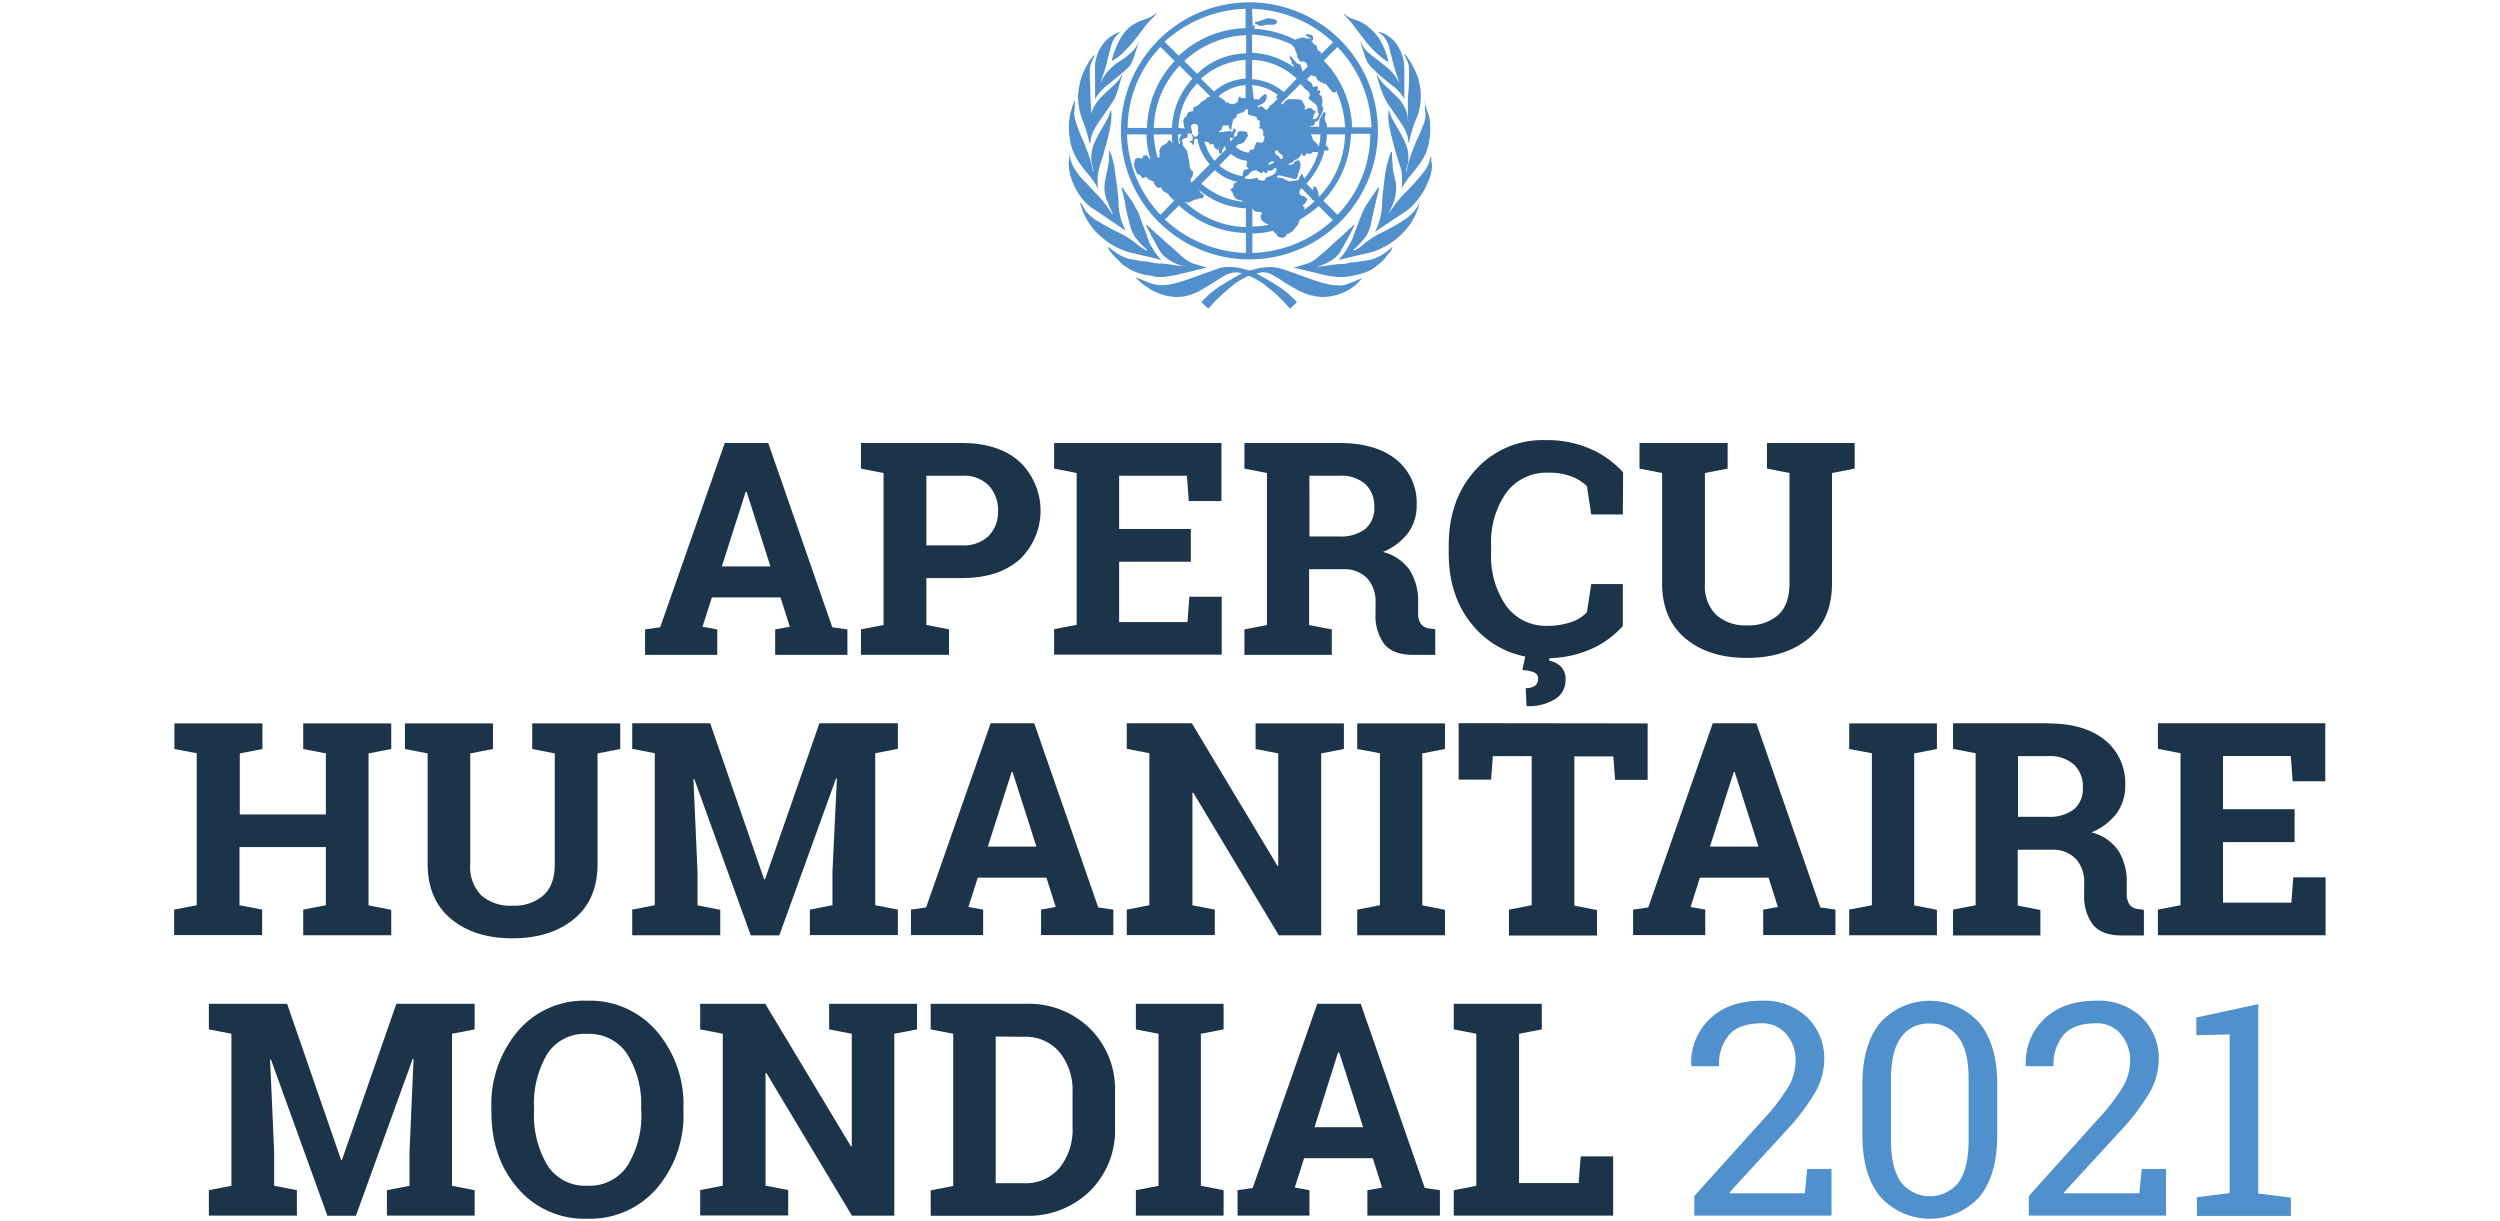
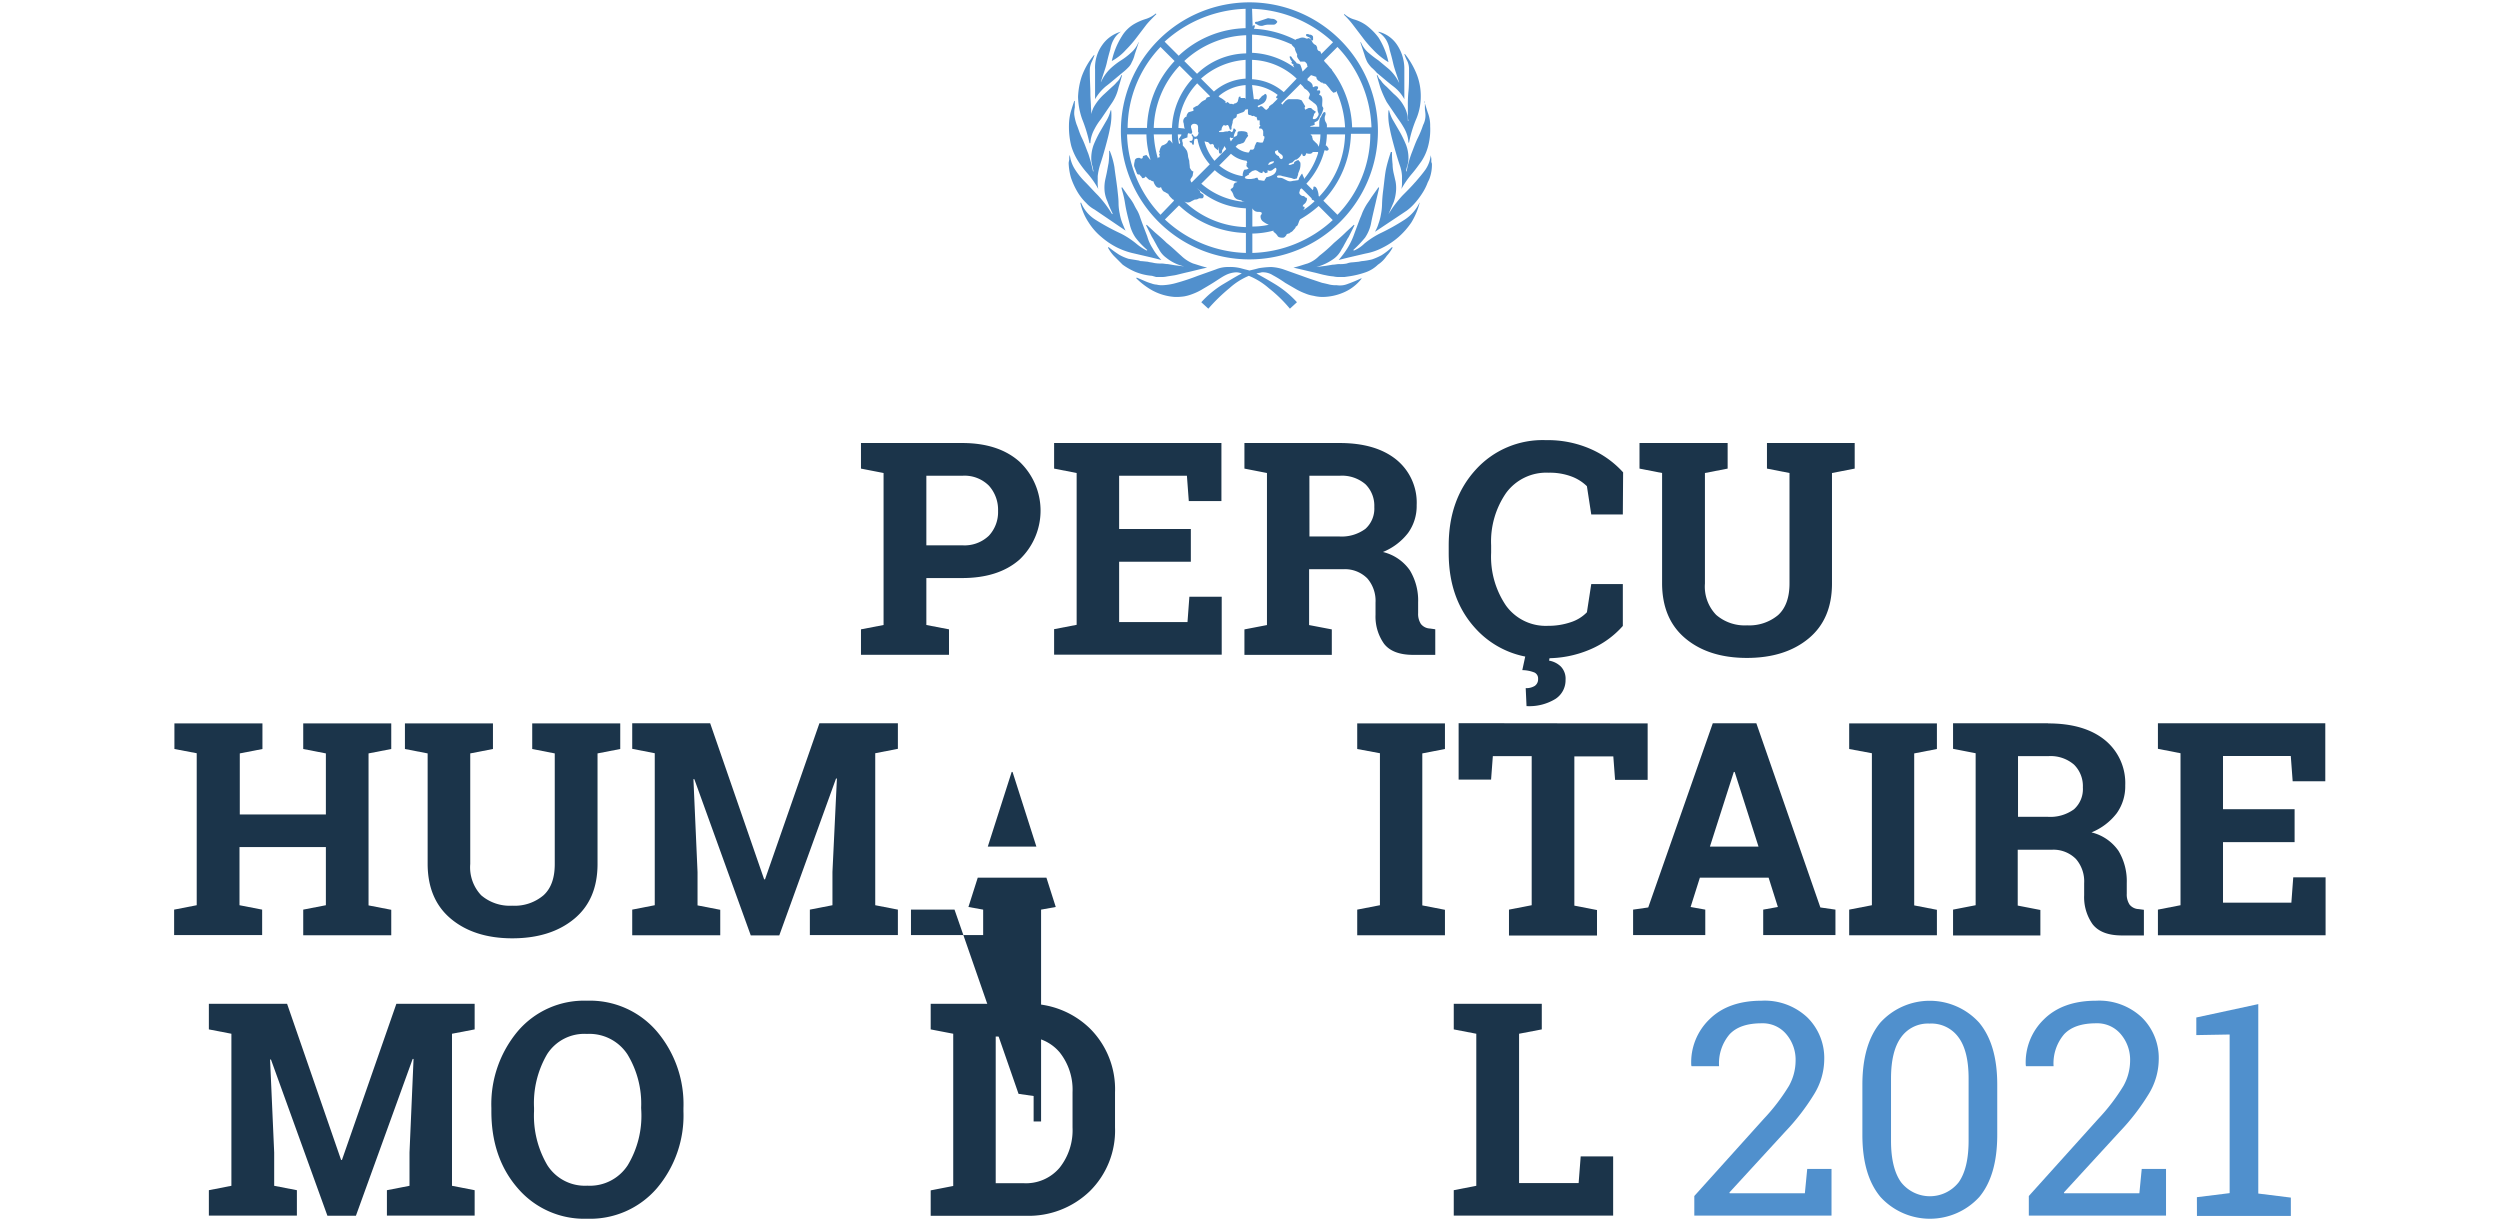
<svg xmlns="http://www.w3.org/2000/svg" id="Layer_1" data-name="Layer 1" viewBox="0 0 426 208">
  <defs>
    <style>.cls-1{isolation:isolate;}.cls-2{fill:#1b344a;}.cls-3{fill:#5090cd;}.cls-4{fill:#5190cd;}</style>
  </defs>
  <g class="cls-1">
-     <path class="cls-2" d="M109.92,107.25l2.58-.37,11-31.39h7.41l10.91,31.39,2.58.37v4.34H132.09v-4.34l2.5-.45-1.59-5H121.3l-1.59,5,2.51.45v4.34h-12.3ZM123,96.51h8.28l-4.06-12.72h-.15Z" />
    <path class="cls-2" d="M163.94,75.49q6.21,0,9.79,3.19a11.49,11.49,0,0,1,0,16.67q-3.58,3.15-9.79,3.15h-6.09v8l3.86.74v4.34h-15v-4.34l3.85-.74V80.6l-3.85-.75V75.49h17.18Zm-6.09,17.43h6.09a6,6,0,0,0,4.58-1.65,5.9,5.9,0,0,0,1.55-4.2,6.14,6.14,0,0,0-1.55-4.3,5.86,5.86,0,0,0-4.58-1.7h-6.09Z" />
    <path class="cls-2" d="M202.92,95.72H190.7V106h11.65l.32-4.32h5.51v9.87H179.62v-4.34l3.84-.74V80.6l-3.84-.75V75.49h28.51v9.89h-5.56l-.32-4.31H190.7v9.07h12.22Z" />
    <path class="cls-2" d="M228.26,75.49q6.15,0,9.65,2.81a9.44,9.44,0,0,1,3.49,7.78,7.84,7.84,0,0,1-1.46,4.73,10.31,10.31,0,0,1-4.29,3.25,7.8,7.8,0,0,1,4.6,3.14,9.93,9.93,0,0,1,1.4,5.44v1.83a3.16,3.16,0,0,0,.47,1.85,2.07,2.07,0,0,0,1.56.78l.89.13v4.36h-3.74q-3.54,0-5-1.91a8,8,0,0,1-1.44-4.93v-2.06a5.84,5.84,0,0,0-1.4-4.13,5.38,5.38,0,0,0-4-1.57h-5.92v9.52l3.87.74v4.34H212.05v-4.34l3.84-.74V80.6l-3.84-.75V75.49h16.21Zm-5.13,15.92h5a6.82,6.82,0,0,0,4.53-1.29,4.62,4.62,0,0,0,1.52-3.72,5.15,5.15,0,0,0-1.5-3.88,6.13,6.13,0,0,0-4.43-1.45h-5.13Z" />
    <path class="cls-2" d="M276.53,87.66h-5.38l-.74-4.81a7.52,7.52,0,0,0-2.69-1.68,10.57,10.57,0,0,0-3.83-.62A8.49,8.49,0,0,0,256.64,84a14.56,14.56,0,0,0-2.55,8.92v1.27a14.8,14.8,0,0,0,2.53,9,8.35,8.35,0,0,0,7.15,3.45,11.82,11.82,0,0,0,3.9-.62,6.65,6.65,0,0,0,2.74-1.69l.74-4.81h5.38v7.14a15.47,15.47,0,0,1-5.56,4,18.51,18.51,0,0,1-7.58,1.5,15.47,15.47,0,0,1-11.9-5q-4.63-5-4.63-12.92V92.94q0-7.86,4.61-12.91A15.36,15.36,0,0,1,263.39,75,18.2,18.2,0,0,1,271,76.49a16.23,16.23,0,0,1,5.58,4Zm-12.36,23.83-.21,1.08a3.82,3.82,0,0,1,2,1,3,3,0,0,1,.81,2.29,3.78,3.78,0,0,1-1.73,3.24,8.51,8.51,0,0,1-4.92,1.22l-.14-3.06a2.76,2.76,0,0,0,1.54-.38,1.35,1.35,0,0,0,.57-1.19,1.12,1.12,0,0,0-.61-1.09,5.83,5.83,0,0,0-2.08-.41l.58-2.69Z" />
    <path class="cls-2" d="M294.39,75.49v4.36l-3.87.75V99.44a6.92,6.92,0,0,0,1.92,5.34,7.44,7.44,0,0,0,5.27,1.78A7.65,7.65,0,0,0,303,104.8c1.29-1.18,1.93-3,1.93-5.36V80.6l-3.84-.75V75.49h14.95v4.36l-3.87.75V99.44q0,6.07-4,9.37t-10.5,3.3q-6.48,0-10.45-3.3t-4-9.37V80.6l-3.85-.75V75.49h15Z" />
  </g>
  <g class="cls-1">
    <path class="cls-2" d="M29.72,127.63v-4.36h15v4.36l-3.86.75v10.41H55.53V128.38l-3.86-.75v-4.36h15v4.36l-3.87.75v25.9l3.87.75v4.34h-15V155l3.86-.75v-9.91H40.81v9.91l3.86.75v4.34h-15V155l3.85-.75v-25.9Z" />
    <path class="cls-2" d="M84,123.27v4.36l-3.87.75v18.84A6.92,6.92,0,0,0,82,152.56a7.48,7.48,0,0,0,5.27,1.77,7.6,7.6,0,0,0,5.33-1.76q1.94-1.75,1.93-5.35V128.38l-3.84-.75v-4.36h15v4.36l-3.87.75v18.84q0,6.08-4,9.37t-10.5,3.3q-6.47,0-10.45-3.3t-4-9.37V128.38L69,127.63v-4.36H84Z" />
    <path class="cls-2" d="M142.61,132.66l-.15,0-9.67,26.73h-4.86l-9.62-26.63-.15,0,.7,15.85v5.67l3.87.75v4.34h-15V155l3.84-.75v-25.9l-3.84-.75v-4.36h13.28l9.2,26.6h.15l9.27-26.6H153v4.36l-3.86.75v25.9L153,155v4.34h-15V155l3.85-.75v-5.67Z" />
-     <path class="cls-2" d="M155.23,155l2.58-.37,11-31.39h7.42l10.91,31.39,2.57.37v4.34H177.4V155l2.5-.45-1.59-5h-11.7l-1.59,5,2.51.45v4.34h-12.3Zm13.09-10.74h8.28l-4.06-12.72h-.15Z" />
-     <path class="cls-2" d="M229,123.27v4.36l-3.87.75v31h-7.22l-14.57-24.3-.15,0v19.19L207,155v4.34h-15V155l3.85-.75v-25.9l-3.85-.75v-4.36h11.09l14.58,24.29.14,0V128.38l-3.86-.75v-4.36H229Z" />
+     <path class="cls-2" d="M155.23,155h7.42l10.91,31.39,2.57.37v4.34H177.4V155l2.5-.45-1.59-5h-11.7l-1.59,5,2.51.45v4.34h-12.3Zm13.09-10.74h8.28l-4.06-12.72h-.15Z" />
    <path class="cls-2" d="M231.27,127.63v-4.36h14.95v4.36l-3.86.75v25.9l3.86.75v4.34H231.27V155l3.87-.75v-25.9Z" />
    <path class="cls-2" d="M280.76,123.27v9.62h-5.55l-.3-4h-6.64v25.43l3.86.75v4.34h-15V155l3.87-.75V128.85h-6.62l-.3,4h-5.53v-9.62Z" />
    <path class="cls-2" d="M278.28,155l2.58-.37,11-31.39h7.42l10.91,31.39,2.57.37v4.34H300.45V155l2.5-.45-1.58-5H289.66l-1.58,5,2.5.45v4.34h-12.3Zm13.09-10.74h8.28l-4.06-12.72h-.15Z" />
    <path class="cls-2" d="M315.1,127.63v-4.36h14.95v4.36l-3.87.75v25.9l3.87.75v4.34H315.1V155l3.87-.75v-25.9Z" />
    <path class="cls-2" d="M349,123.27q6.15,0,9.64,2.81a9.44,9.44,0,0,1,3.5,7.77,7.87,7.87,0,0,1-1.46,4.74,10.31,10.31,0,0,1-4.29,3.25A7.83,7.83,0,0,1,361,145a10,10,0,0,1,1.4,5.45v1.83a3.16,3.16,0,0,0,.47,1.85,2.07,2.07,0,0,0,1.56.78l.89.12v4.37h-3.74c-2.36,0-4-.64-5-1.91a8,8,0,0,1-1.44-4.94v-2.05a5.82,5.82,0,0,0-1.4-4.13,5.39,5.39,0,0,0-4-1.58h-5.92v9.52l3.86.75v4.34H332.8V155l3.85-.75v-25.9l-3.85-.75v-4.36H349Zm-5.13,15.91h5a6.85,6.85,0,0,0,4.54-1.28,4.61,4.61,0,0,0,1.51-3.72,5.14,5.14,0,0,0-1.5-3.88,6.1,6.1,0,0,0-4.42-1.45h-5.13Z" />
    <path class="cls-2" d="M391,143.5H378.8v10.31h11.65l.32-4.31h5.51v9.87H367.71V155l3.85-.75v-25.9l-3.85-.75v-4.36h28.52v9.89h-5.56l-.32-4.31H378.8v9.07H391Z" />
  </g>
  <g class="cls-1">
    <path class="cls-2" d="M70.47,180.44l-.15,0-9.67,26.72H55.79l-9.62-26.62-.15,0,.7,15.84v5.68l3.87.75v4.33h-15v-4.33l3.84-.75V176.15l-3.84-.74v-4.36H48.92l9.2,26.6h.15l9.27-26.6H80.88v4.36l-3.86.74v25.91l3.86.75v4.33H65.93v-4.33l3.85-.75v-5.68Z" />
    <path class="cls-2" d="M116.46,189.37a19.18,19.18,0,0,1-4.53,13.11,15,15,0,0,1-11.88,5.19,14.9,14.9,0,0,1-11.82-5.19q-4.5-5.17-4.5-13.11v-.55a19.36,19.36,0,0,1,4.49-13.09,14.83,14.83,0,0,1,11.8-5.21,15,15,0,0,1,11.89,5.21,19.15,19.15,0,0,1,4.55,13.09Zm-7.21-.6a16.16,16.16,0,0,0-2.33-9.1,7.75,7.75,0,0,0-6.9-3.49,7.52,7.52,0,0,0-6.8,3.47A16.51,16.51,0,0,0,91,188.77v.6a16.6,16.6,0,0,0,2.27,9.18,7.58,7.58,0,0,0,6.81,3.49,7.7,7.7,0,0,0,6.89-3.49,16.34,16.34,0,0,0,2.31-9.18Z" />
-     <path class="cls-2" d="M156.26,171.05v4.36l-3.87.74v31h-7.22L130.6,182.85l-.15,0v19.19l3.86.75v4.33h-15v-4.33l3.85-.75V176.15l-3.85-.74v-4.36h11.09L145,195.34l.14,0V176.15l-3.86-.74v-4.36h14.95Z" />
    <path class="cls-2" d="M174.83,171.05a14.89,14.89,0,0,1,10.91,4.22A14.58,14.58,0,0,1,190,186.12v6a14.52,14.52,0,0,1-4.29,10.85,15,15,0,0,1-10.91,4.2H158.59v-4.33l3.84-.75V176.15l-3.84-.74v-4.36h16.24Zm-5.16,5.57v25h4.79a7.5,7.5,0,0,0,6.09-2.63,10.27,10.27,0,0,0,2.21-6.87v-6a10.21,10.21,0,0,0-2.21-6.82,7.53,7.53,0,0,0-6.09-2.63Z" />
-     <path class="cls-2" d="M193.55,175.41v-4.36H208.5v4.36l-3.87.74v25.91l3.87.75v4.33H193.55v-4.33l3.86-.75V176.15Z" />
-     <path class="cls-2" d="M210.88,202.81l2.58-.38,11-31.38h7.41l10.91,31.38,2.58.38v4.33H233v-4.33l2.51-.45-1.59-5h-11.7l-1.59,5,2.5.45v4.33H210.88ZM224,192.07h8.28l-4.07-12.72H228Z" />
    <path class="cls-2" d="M247.72,207.14v-4.33l3.84-.75V176.15l-3.84-.74v-4.36h15v4.36l-3.87.74v25.44H269l.35-4.54h5.53v10.09Z" />
    <path class="cls-3" d="M288.71,207.14V203.8l11.83-13.14a33.53,33.53,0,0,0,4.3-5.63,8.89,8.89,0,0,0,1.13-4.27,6.71,6.71,0,0,0-1.59-4.54,5.23,5.23,0,0,0-4.19-1.85c-2.5,0-4.33.63-5.5,1.91a7.64,7.64,0,0,0-1.76,5.4h-4.69l-.05-.15a10.18,10.18,0,0,1,3.09-7.83q3.21-3.18,8.91-3.18a10.6,10.6,0,0,1,7.77,2.84,9.7,9.7,0,0,1,2.89,7.23,11.45,11.45,0,0,1-1.75,5.9,37.75,37.75,0,0,1-4.92,6.37l-9.49,10.34.05.13h12.81l.4-4.14h4.14v7.95Z" />
    <path class="cls-3" d="M340.33,193.38q0,6.93-3.07,10.6a11.41,11.41,0,0,1-16.81,0q-3.1-3.69-3.1-10.59v-8.55q0-6.89,3.07-10.6a11.38,11.38,0,0,1,16.81,0q3.11,3.71,3.1,10.6Zm-4.88-9.59q0-4.69-1.7-7a5.7,5.7,0,0,0-4.95-2.37,5.61,5.61,0,0,0-4.88,2.37q-1.69,2.35-1.69,7v10.59q0,4.68,1.71,7.07a6.25,6.25,0,0,0,9.83,0q1.68-2.39,1.68-7.09Z" />
    <path class="cls-3" d="M345.71,207.14V203.8l11.83-13.14a33.53,33.53,0,0,0,4.3-5.63,8.89,8.89,0,0,0,1.13-4.27,6.71,6.71,0,0,0-1.59-4.54,5.23,5.23,0,0,0-4.19-1.85c-2.5,0-4.33.63-5.5,1.91a7.64,7.64,0,0,0-1.76,5.4h-4.69l-.05-.15a10.18,10.18,0,0,1,3.09-7.83q3.21-3.18,8.91-3.18a10.6,10.6,0,0,1,7.77,2.84,9.7,9.7,0,0,1,2.89,7.23,11.45,11.45,0,0,1-1.75,5.9,37.75,37.75,0,0,1-4.92,6.37l-9.49,10.34.05.13h12.81l.4-4.14h4.14v7.95Z" />
    <path class="cls-3" d="M374.35,204l5.58-.69V176.28l-5.68.1v-3l10.56-2.28v32.28l5.55.69v3.12h-16Z" />
  </g>
  <path id="Path_878" data-name="Path 878" class="cls-4" d="M188.45,14.7c.8-.6,1.7-1.4,2.8-2.3a9,9,0,0,0,1-.9,2.36,2.36,0,0,0,.6-.9,5,5,0,0,0,.5-1.3l.7-2.1H194a4.63,4.63,0,0,1-1.3,1.8,10.92,10.92,0,0,1-1.7,1.3,12.38,12.38,0,0,0-1.8,1.4,7.33,7.33,0,0,0-1.6,2.3v-.1c.4-1.3.8-2.3,1-3.2s.4-1.6.6-2.3a4.92,4.92,0,0,1,.6-1.7A3.74,3.74,0,0,1,191,5.4h0a5.81,5.81,0,0,0-3.2,2.3,6.59,6.59,0,0,0-1.2,4.1v5.1A8.17,8.17,0,0,1,188.45,14.7Zm3.4-6.2a20,20,0,0,0,1.9-2.2l1.6-2.1c.5-.6,1.1-1.2,1.7-1.8l-.1-.1a5.07,5.07,0,0,1-1.6.9,9.49,9.49,0,0,0-2.1.9,6,6,0,0,0-2.1,2.1,12.81,12.81,0,0,0-1.7,4.2A8.76,8.76,0,0,0,191.85,8.5Zm-8.1,19a16.6,16.6,0,0,0,1.6,2.1,15.1,15.1,0,0,1,1.8,2.6h0a4.87,4.87,0,0,1-.1-1.2V30a10.62,10.62,0,0,1,.4-1.9q.45-1.35.9-3c.3-1.1.6-2.2.8-3.3a10.12,10.12,0,0,0,.2-3h-.1a6.39,6.39,0,0,1-.8,1.9l-1.1,1.9a20,20,0,0,0-1,2.1,6.72,6.72,0,0,0-.4,2.4,5,5,0,0,0,.2,1.2c.1.3.1.6.2.9h-.1a26.27,26.27,0,0,0-.8-3c-.4-1-.7-1.9-1.1-2.7s-.6-1.6-.9-2.3a8.47,8.47,0,0,1-.4-1.7,4.87,4.87,0,0,1,.1-1.2V17.2h-.1c-.2.6-.4,1.2-.6,1.9a9.08,9.08,0,0,0-.3,2.3,13.42,13.42,0,0,0,.4,3.5A10.34,10.34,0,0,0,183.75,27.5ZM197,47.2h.8a4.1,4.1,0,0,0,1.1-.1l1.3-.2c.5-.1,1.2-.3,2.1-.5s2-.5,3.4-.8c-.9-.2-1.7-.5-2.4-.7a6.25,6.25,0,0,1-2-1.3c-.8-.7-1.6-1.5-2.5-2.2-.6-.6-1.3-1.2-2-1.8-.2-.2-1.1-1-1.4-1.3l-.1.1,1,2c.1.1.1.2.2.3.2.4.5.9.7,1.3l.3.5a4.07,4.07,0,0,0,1.2,1.4,7.46,7.46,0,0,0,3.1,1.5h0l-1.6-.2L199,45c-.4,0-.7-.1-1.1-.1a5.7,5.7,0,0,1-1.3-.1c-.4-.1-.7-.1-1-.2l-1-.1a.9.9,0,0,1-.5-.1l-1.8-.3a7.74,7.74,0,0,1-1.6-.7,20.28,20.28,0,0,1-1.8-1.3l-.1.1a7.1,7.1,0,0,0,1,1.4l1.5,1.5a11.25,11.25,0,0,0,2.1,1.2,9.47,9.47,0,0,0,2.9.7l.7.2Zm-11.3-22.8h.1a5,5,0,0,1,.2-1.2,6.12,6.12,0,0,1,.5-1.2,9.91,9.91,0,0,1,1.1-1.7l1.9-2.8a7.56,7.56,0,0,0,1.1-2.6q.45-1.5.6-2.1h-.1l-.3.6a2.65,2.65,0,0,1-.5.6,5.93,5.93,0,0,1-.8.8l-1.3,1.2a8.76,8.76,0,0,0-1.9,2.4,10.88,10.88,0,0,0-.7,2.4h.2a3.75,3.75,0,0,1,.1-1.1,6.38,6.38,0,0,0,0-1.4c0-.7-.1-1.6-.1-2.5s-.1-2.2-.1-3.8a3.53,3.53,0,0,1,.3-1.4,10.41,10.41,0,0,0,.5-1.2h-.1a12.26,12.26,0,0,0-2.1,3.7,12.76,12.76,0,0,0-.6,3.4,12.17,12.17,0,0,0,.7,3.8A24.59,24.59,0,0,1,185.65,24.4Zm7.6,18.8,3,.7,1.6.4a9.51,9.51,0,0,1-1.5-2,7.22,7.22,0,0,1-.9-2c-.3-.8-.7-1.8-1.2-3.2a6.12,6.12,0,0,0-.5-1.2,10.91,10.91,0,0,1-.6-1.1,8.34,8.34,0,0,0-.8-1.2c-.3-.4-.7-1-1.2-1.7l-.1.1c.1.5.4,1.3.6,2.6s.5,2.4.8,3.6a6.71,6.71,0,0,0,1,2.3,13.36,13.36,0,0,0,2,2.1l-.1.1a9.39,9.39,0,0,1-1.8-1.2,14.52,14.52,0,0,0-2.6-1.7,37.51,37.51,0,0,1-4.4-2.4,6.19,6.19,0,0,1-2.4-2.9l-.1.1a9.68,9.68,0,0,0,1.4,3.3,10.41,10.41,0,0,0,2.2,2.5,12.71,12.71,0,0,0,2.7,1.8,12.37,12.37,0,0,0,2.9,1Zm-6.8-7.5,5.3,3.6c-.2-.4-.4-.9-.6-1.4a8.33,8.33,0,0,1-.4-1.5,9,9,0,0,1-.2-1.8c0-.7-.1-1.4-.2-2.4-.2-1.6-.4-2.8-.5-3.7a12.9,12.9,0,0,0-.8-2.8H189a14.77,14.77,0,0,1-.1,2.1c-.1.5-.2,1.1-.3,1.6s-.2.9-.3,1.4a6.6,6.6,0,0,0-.1,1.4,5.37,5.37,0,0,0,.5,2.1,18.94,18.94,0,0,0,.9,2.1l-.1.1a19.1,19.1,0,0,0-2.4-3.2c-.8-.8-1.5-1.6-2.2-2.3a12,12,0,0,1-1.7-2.1,5.81,5.81,0,0,1-.9-2.5,1.7,1.7,0,0,0-.1.7c0,.2-.1.5-.1.7a10.05,10.05,0,0,0,.4,2.5,12.81,12.81,0,0,0,1.1,2.4,9,9,0,0,0,1.5,1.9,5.26,5.26,0,0,0,1.4,1.1Zm44.1-31.4,1.6,2.1a20,20,0,0,0,1.9,2.2,12.21,12.21,0,0,0,2.5,2,12.81,12.81,0,0,0-1.7-4.2,10.45,10.45,0,0,0-2.1-2.1,6.81,6.81,0,0,0-2.1-1,4.17,4.17,0,0,1-1.6-.9l-.1.1a14.54,14.54,0,0,1,1.6,1.8Zm4.8,39.2a11.11,11.11,0,0,1-1.6.7,11.27,11.27,0,0,1-1.8.3l-.5.1-1,.1a3,3,0,0,0-1,.2,5.28,5.28,0,0,1-1.3.1c-.4,0-.7.1-1.1.1l-1.2.2-1.6.2h0a8.92,8.92,0,0,0,3.1-1.5,4.43,4.43,0,0,0,1.2-1.5c.1-.2.2-.3.3-.5.2-.4.5-.9.7-1.3l.2-.3,1-2-.1-.1c-.3.3-1.2,1.1-1.4,1.3-.6.6-1.3,1.2-2,1.8a26.22,26.22,0,0,1-2.5,2.2,5.33,5.33,0,0,1-2,1.3c-.7.2-1.5.5-2.4.7l3.4.8c.9.2,1.5.4,2.1.5a8.32,8.32,0,0,0,1.3.2,4.1,4.1,0,0,0,1.1.1h.8l.7-.1a15.29,15.29,0,0,0,2.9-.7,5.71,5.71,0,0,0,2.1-1.3,5.36,5.36,0,0,0,1.5-1.5,7.1,7.1,0,0,0,1-1.4l-.1-.1a11,11,0,0,1-1.8,1.4Zm4-6.1a36.23,36.23,0,0,1-4.3,2.4,14.52,14.52,0,0,0-2.6,1.7,5.67,5.67,0,0,1-1.8,1.2l-.1-.1a19.85,19.85,0,0,0,2-2.1,6.71,6.71,0,0,0,1-2.3c.2-1.1.5-2.3.8-3.6s.5-2.1.6-2.6l-.1-.1-1.2,1.7c-.3.5-.6.9-.8,1.2a10.91,10.91,0,0,0-.6,1.1c-.2.4-.3.8-.5,1.2-.5,1.3-.9,2.4-1.2,3.2a12.44,12.44,0,0,1-1,2,14.91,14.91,0,0,1-1.5,2l1.6-.4,3-.7a10,10,0,0,0,2.9-1,12.71,12.71,0,0,0,2.7-1.8,13.15,13.15,0,0,0,2.2-2.5,12.15,12.15,0,0,0,1.4-3.3v-.1a7.06,7.06,0,0,1-2.5,2.9Zm2.2-13.9c-.4.8-.7,1.7-1.1,2.7a16.66,16.66,0,0,0-.8,3h-.1a2.92,2.92,0,0,1,.2-.9,5,5,0,0,0,.2-1.2,6.37,6.37,0,0,0-.4-2.4,20,20,0,0,0-1-2.1l-1.1-1.9a6.39,6.39,0,0,1-.8-1.9h-.1a10.12,10.12,0,0,0,.2,3c.2,1.1.5,2.2.8,3.3s.6,2.1.9,3a6.46,6.46,0,0,1,.4,1.9v1a4.87,4.87,0,0,1-.1,1.2h0a15.1,15.1,0,0,1,1.8-2.6c.6-.7,1.1-1.4,1.6-2.1a8.56,8.56,0,0,0,1.1-2.4,11.07,11.07,0,0,0,.4-3.6,5.87,5.87,0,0,0-.4-2.3c-.2-.6-.4-1.3-.6-1.9h.1v1.1c0,.4.1.8.1,1.2a3.53,3.53,0,0,1-.4,1.7,17.12,17.12,0,0,1-.9,2.2Zm-2.2-5.1a7.21,7.21,0,0,0-1.9-2.4l-1.2-1.2a6,6,0,0,1-.8-.8,3.17,3.17,0,0,0-.5-.6l-.3-.6h-.1q.15.6.6,2.1a18.89,18.89,0,0,0,1.1,2.5l1.9,2.8a16.29,16.29,0,0,1,1.1,1.7,6.12,6.12,0,0,1,.5,1.2,5,5,0,0,1,.2,1.2h.1a20.44,20.44,0,0,1,1.3-4.2,9.86,9.86,0,0,0,.7-3.8,10.16,10.16,0,0,0-.6-3.4,13.59,13.59,0,0,0-2.1-3.7h-.1a6.12,6.12,0,0,0,.5,1.2,3.19,3.19,0,0,1,.3,1.4c0,1.6,0,2.8-.1,3.8a20.9,20.9,0,0,0-.1,2.5v1.4a4.1,4.1,0,0,0,.1,1.1h-.1a4.93,4.93,0,0,0-.5-2.2Zm-3.2-11.6a4.92,4.92,0,0,1,.6,1.7c.2.7.4,1.4.6,2.3s.6,1.9,1,3.2v.1a7.64,7.64,0,0,0-1.7-2.3l-1.8-1.5a19.23,19.23,0,0,1-1.7-1.3,4.63,4.63,0,0,1-1.3-1.8h-.1l.7,2.1a6.94,6.94,0,0,0,.5,1.3,5.5,5.5,0,0,0,.7.9,7.53,7.53,0,0,1,.9.9c1.1.9,2,1.7,2.8,2.3a6.74,6.74,0,0,1,1.9,2.2V11.8a7.3,7.3,0,0,0-1.2-4.1,5.37,5.37,0,0,0-3.2-2.3v.1a4,4,0,0,1,1.3,1.3Zm-8.4,41.8a4.87,4.87,0,0,1-1.2-.1c-.4-.1-.8-.2-1.3-.3h0l-1.5-.5c-.6-.2-1.2-.4-2-.7l-3.1-1.1a7.79,7.79,0,0,0-2.1-.4,14.92,14.92,0,0,0-2.1.2c-.7.2-1.2.3-1.6.4-.3-.1-.8-.2-1.5-.4a7.49,7.49,0,0,0-2.1-.2,5.22,5.22,0,0,0-2.1.4l-3.1,1.1a36.81,36.81,0,0,1-3.6,1.2,10,10,0,0,1-2.4.4,3.4,3.4,0,0,1-1-.1,2.92,2.92,0,0,1-.9-.2,8.2,8.2,0,0,1-1.1-.4l-1.4-.6-.1.1a12.84,12.84,0,0,0,2.6,2,9.31,9.31,0,0,0,4,1.2,9.15,9.15,0,0,0,1.6-.1,7.37,7.37,0,0,0,1.4-.4,10.09,10.09,0,0,0,1.5-.7c.5-.3,1.2-.7,2-1.2s1.5-1,2.1-1.3a4.49,4.49,0,0,1,1.9-.5,2.92,2.92,0,0,1,.9.2c-1,.5-2.1,1.2-3.3,1.9a16.89,16.89,0,0,0-3.6,3l1.2,1.1a29.77,29.77,0,0,1,3.6-3.5,11.55,11.55,0,0,1,3.3-2.1,12,12,0,0,1,3.4,2.1,23.77,23.77,0,0,1,3.6,3.5l1.2-1.1a16.89,16.89,0,0,0-3.6-3c-1.3-.8-2.4-1.4-3.3-1.9.3-.1.6-.1.9-.2a3.2,3.2,0,0,1,1.9.5,20.61,20.61,0,0,1,2.1,1.3l1.9,1.1a10.09,10.09,0,0,0,1.5.7,5.73,5.73,0,0,0,1.4.4,6.75,6.75,0,0,0,1.4.2h.3a9.28,9.28,0,0,0,3.3-.7,7.75,7.75,0,0,0,3.2-2.4v-.1a24.43,24.43,0,0,1-2.4,1,3.46,3.46,0,0,1-1.8.2Zm16.1-21v-.5c0-.2-.1-.5-.1-.7a5.38,5.38,0,0,1-.9,2.5c-.5.7-1.1,1.4-1.7,2.1l-.1.1c-.6.7-1.3,1.4-2.1,2.2a19.1,19.1,0,0,0-2.4,3.2h0l.9-2.1a7.79,7.79,0,0,0,.4-2.1,6.15,6.15,0,0,0-.1-1.4c-.1-.4-.2-.9-.3-1.3a7,7,0,0,1-.2-1.6,14.77,14.77,0,0,1-.1-2.1H237c-.3.9-.6,1.9-.8,2.8s-.3,2.1-.5,3.7a23.2,23.2,0,0,0-.2,2.4,9.91,9.91,0,0,1-.2,1.8,8.33,8.33,0,0,1-.4,1.5,6.12,6.12,0,0,1-.5,1.2l-.1.2h0l1.8-1.2,3.6-2.4a8.64,8.64,0,0,0,1.4-1.3,13.3,13.3,0,0,0,1.4-1.9,9.14,9.14,0,0,0,.7-1.4c.1-.3.3-.6.4-.9a6.9,6.9,0,0,0,.4-2.5h0l-.1-.3ZM222.75,6.2c.1.1.3.1.4.2s.2.2.2.3l.2.2c.1,0,.2,0,.2-.2V6.5c0-.2,0-.3-.1-.4a.73.73,0,0,0-.6-.2l-.1-.1h-.2c-.1,0-.2,0-.2.2A.22.22,0,0,0,222.75,6.2Zm-7.7-1.8h.1a2.92,2.92,0,0,1,.9-.2h1a.52.52,0,0,0,.4-.2c.1-.1.2-.2.2-.3a1.05,1.05,0,0,0-.9-.5c-.2,0-.5-.1-.7-.1l-.9.3-.9.3c-.2,0-.4,0-.4.2s.3.2.4.3a1.2,1.2,0,0,0,.8.2Zm-2.2,39.8A21.9,21.9,0,1,0,191,22.3a21.89,21.89,0,0,0,21.9,21.9Zm-20.8-21.3h3.3a15.47,15.47,0,0,0,.7,4.3.22.22,0,0,1-.2-.2l-.1-.1-.4-.5-.6.2c0,.3-.1.5-.4.4a.37.37,0,0,0-.3-.1c-.4,0-.7.2-.7.6h0a2.49,2.49,0,0,0-.1.8l.5,1.3c.1.1.2.2.4.1.1.2.3.3.4.5s.2.2.4.1a.22.22,0,0,0,.2-.2h.1l.3.3a1.38,1.38,0,0,0,.4.3v-.1a.86.86,0,0,0,.6.3,2,2,0,0,0,.4.8.71.71,0,0,0,.6.3c.1,0,.2-.1.3-.1a1.61,1.61,0,0,0,.4.7l.4.2c.1.1.2.1.3.2h.1a2.09,2.09,0,0,0,.4.6l.4.4h.1l.1.2-2.3,2.4a20.65,20.65,0,0,1-5.7-13.7Zm16-6.2-.2-.1-.2-.2a7.87,7.87,0,0,1,4.6-1.9v2.3h-.1v-.1h-.7a.37.37,0,0,1-.1-.3h0q-.3.15-.3.3c0,.2-.1.3-.1.5a.78.78,0,0,1-.4.4.52.52,0,0,0-.4.2l-.2-.1h-.4l-.2-.2a.1.1,0,0,1-.1-.1h-.1a.22.22,0,0,0-.2.2l-.2-.2h.1v-.1a4.17,4.17,0,0,0-.8-.6Zm-1.2-1.1-2.2-2.2a12.67,12.67,0,0,1,7.6-3.2v3.2a9,9,0,0,0-5.4,2.2Zm1.3,10.5a.75.75,0,0,0,.1-.5l-.2.2a1.76,1.76,0,0,0,.4-.5c.1-.1.1-.3.2-.4h0c.1.2.2.3.3.5l-2,2a8,8,0,0,1-1.7-3.3c.2,0,.3.1.5.1s.3.3.5.4a.37.37,0,0,0,.3-.1l.3.2a.6.6,0,0,0,.1.4l.2.2c.1.1.2.1.3.3l.1-.1V25l.1.5.1.6h0c.2.1.3.1.4,0Zm4.4,2.4.2.2a.88.88,0,0,1-.6.2c-.1,0-.2.1-.3.4a2,2,0,0,0-.1.7h-.1a8.22,8.22,0,0,1-3.9-1.8l2-2a4.74,4.74,0,0,0,2.7,1.2.37.37,0,0,0,.1.3c-.1.1-.2.2-.1.4-.1.1-.1.2.1.4Zm-9.8.1c0-.4-.1-.8-.1-1.2a6.37,6.37,0,0,1-.2-.7,3.55,3.55,0,0,0-.2-1,5.5,5.5,0,0,0-.7-.9v-.4c0-.1-.1-.3-.1-.4v-.1c0-.1,0-.2.1-.2l.8-.3a1.7,1.7,0,0,1,.1-.7l.5.1c.1,0,.2-.1.2-.3s-.1-.3-.1-.5a.9.9,0,0,1-.1-.5c0-.1.1-.2.2-.3a.6.6,0,0,1,.4-.1.76.76,0,0,1,.5.2.9.9,0,0,1,.1.5v.7l.1.1c-.1.5-.3.7-.6.7-.1,0-.3-.1-.3-.2a.22.22,0,0,0-.2-.2h-.1a.37.37,0,0,0,.1.3c.1.1.1.2.1.4s-.1.5-.5.4q-.15.3.3.3c.1.3.2.4.3.4a.9.9,0,0,0,.1-.5c0-.2.1-.4.1-.6l.1.1.3-.1v.1h.1a8.7,8.7,0,0,0,2.1,4.3l-3.1,3.1a.76.76,0,0,1-.2-.5c.1-.3.4-.5.4-.8l.1-.6c-.3,0-.4-.3-.6-.6ZM201,24c0,.1.1.2.1.3a.35.35,0,0,1-.1.2h-.1a8.75,8.75,0,0,1-.2-1.6h.6a.37.37,0,0,1-.1.3c-.1.1-.1.2-.2.3a.37.37,0,0,0-.1.3c.1,0,.1.1.1.2Zm-.2-2.2a11.58,11.58,0,0,1,3.2-7.6l2.2,2.2-.1.1c-.1,0-.3.1-.4.1s-.2.3-.3.4a2.51,2.51,0,0,0-.7.4l-.6.6a1.63,1.63,0,0,0-.6.3.22.22,0,0,0-.2.2c.1.2.1.4,0,.4l-.7.2c-.1,0-.1,0-.1.1l-.2.2c0,.1-.1.2-.1.3s0,.2-.1.2-.3.2-.4.4a.85.85,0,0,0,0,.7l.1.7h0c0,.1.1.1.1.2ZM207,29a8.1,8.1,0,0,0,3.9,2c-.1,0-.2.1-.3.1s-.4.2-.4.5a.55.55,0,0,1-.3.5c-.2.1-.2.2-.2.3a1.93,1.93,0,0,1,.5.9,1.21,1.21,0,0,0,.7.7l.4.1a.52.52,0,0,1,.4.2l.4.1a12.89,12.89,0,0,1-7.4-3.1Zm-3-16.4-2.2-2.2A16.29,16.29,0,0,1,212.35,6V9.1a12.32,12.32,0,0,0-8.4,3.5Zm-.8.8a13.22,13.22,0,0,0-3.5,8.4h-3.1A16.08,16.08,0,0,1,201,11.2Zm-3.5,9.5a8.6,8.6,0,0,0,.1,1.6c0-.1-.1-.1-.1-.2-.2-.2-.3-.4-.4-.4s-.3.1-.3.2-.1.2-.2.3a2,2,0,0,1-.8.4,1.8,1.8,0,0,0-.4.9.19.19,0,0,0,0,.3c.1.1,0,.2-.1.3a.76.76,0,0,1,.1.4v.1h-.2c0,.1-.1.1-.1.2a18.51,18.51,0,0,1-.7-4.1Zm12.6,20.2a21.1,21.1,0,0,1-13.8-5.7l2.4-2.4a17.21,17.21,0,0,0,11.4,4.7v3.4Zm0-4.4a15.83,15.83,0,0,1-10.5-4.4,1,1,0,0,0,1.2,0l.6-.3a1,1,0,0,0,.7-.2h.5c.2,0,.3-.2.3-.4s-.1-.3-.3-.4-.3-.2-.3-.3,0-.1-.1-.2l-.5-.5h0a13.22,13.22,0,0,0,8.4,3.5Zm.6-8.2h0a1.7,1.7,0,0,1-.7-.1c0-.1,0-.1-.1-.2.1-.1.2-.2.3-.2a.76.76,0,0,1,.4-.2v-.2l.5-.4c.1,0,.1-.1.2-.1s.3-.1.4-.1.4.1.6.3a1.42,1.42,0,0,0,.6.2l.1-.3c.1,0,.2.1.4.3.1,0,.3-.1.4-.1V29c.1,0,.1,0,.2.1h.3a.76.76,0,0,0,.4-.2c.1-.1.3-.2.4-.3h.1a.37.37,0,0,1,.1.3,1.15,1.15,0,0,1-.6.9,3.58,3.58,0,0,1-1.1.4c-.1.1-.1.2-.2.3s-.1.3-.2.3c-.3,0-.6-.1-.9-.1a.76.76,0,0,1-.2-.4.75.75,0,0,0-.5.1l-.6.1Zm3.2-2.4a.66.66,0,0,1,.4-.5,1.27,1.27,0,0,1,.6-.1c0,.1-.1.3-.4.4a1.42,1.42,0,0,1-.6.2Zm2.2-1.8a.55.55,0,0,1,.3.5c0,.1-.1.3-.2.3h-.1c-.1,0-.3-.2-.4-.5a1,1,0,0,1-.6-.5c-.1-.2,0-.4.1-.4s.2-.1.3-.1.1.1.1.3Zm7-12.2c.1,0,.1,0,.1.1a4.33,4.33,0,0,1,.5.1,10.63,10.63,0,0,1,.9,1.1l.2.2.2.2c.1,0,.3-.1.4-.1s0-.1.1-.2a17.08,17.08,0,0,1,1.5,6.2h-3.1v-.1a1.08,1.08,0,0,0-.2-.8,1.38,1.38,0,0,1-.1-1.1.64.64,0,0,0,0-.6.37.37,0,0,0-.3.1c-.1.1-.1.2-.2.3s-.1.3-.2.4h0a.1.1,0,0,1-.1.1c0,.1,0,.1-.1.2l-.1.6v.6h0v.2h-1.6a.76.76,0,0,1,.5-.2h0l.4-.2c-.1,0-.1-.1-.1-.2s0-.2.1-.2l.4-.2a1.61,1.61,0,0,0,.4-.7,3.51,3.51,0,0,0,.6-1.4.76.76,0,0,0-.2-.4v-.3c0-.5.2-1.4-.4-1.6-.1,0-.1-.1-.1-.2.2-.1.2-.4.1-.6h-.5a.35.35,0,0,1,.1-.2.37.37,0,0,0,.1-.3.22.22,0,0,0-.2-.2h-.1a.6.6,0,0,0-.4.1c-.1,0-.1.1-.2.1h.1l-.1-.1a.91.91,0,0,0-.3-.7,2.09,2.09,0,0,0-.6-.4h0v-.3l.6-.6.9.3a.76.76,0,0,0,.2.5c.1.1.2.2.3.2a1.38,1.38,0,0,0,.4.3h0c.1-.1.2,0,.1,0Zm-3,21.2c-.1-.1-.1-.1-.2-.1s-.1,0-.1-.1.1-.2.2-.3a1,1,0,0,0,.4-.5.6.6,0,0,0,.1-.4c0-.1,0-.2-.1-.2s-.2-.1-.3-.2-.2-.1-.3-.1-.3-.1-.4-.2a.52.52,0,0,1-.2-.4c0-.1.1-.2.1-.4l.1-.2.2-.1,1.7,1.7a.27.27,0,0,0,.3.3l.2.2a13.93,13.93,0,0,1-1.9,1.5c0-.1.1-.1.1-.2l.1-.1v-.2Zm-1-8a.6.6,0,0,0-.4.1c-.2.1-.4.2-.4.4v.1h0a.37.37,0,0,0-.3.1c-.1,0-.2.1-.4.1s-.2,0-.2-.1.2-.2.6-.3l.4-.4a.37.37,0,0,1,.3-.1,2.65,2.65,0,0,0,.6-.5,2.19,2.19,0,0,0,.3-.5h.1c0,.2.1.4.3.4s.3-.2.4-.5a1.27,1.27,0,0,0,.6.1.55.55,0,0,0,.5-.3h.9v.2h0a12.62,12.62,0,0,1-2.4,4.4v-.2a4.88,4.88,0,0,1-.3-.7c-.1,0-.2.2-.4.5s-.2.6-.3.6l-.7.1c-.2,0-.4.1-.7.1a1.42,1.42,0,0,1-.6-.2l-.6-.3a1.27,1.27,0,0,0-.6-.1c-.3,0-.4-.1-.4-.2s.1-.2.3-.2a1.27,1.27,0,0,1,.6.1l.9.2c.3.1.6.1.8.2s.3.1.4.1l.4-.1c0-.1.1-.3.1-.4a.6.6,0,0,0,.1-.4c.1-.3.2-.5.3-.8a2.77,2.77,0,0,0,.1-.9c0-.2-.1-.4-.2-.4Zm2-4.4H225a7.61,7.61,0,0,1-.3,2.1c-.1-.2-.2-.5-.4-.6l-.6-.6c0-.2-.1-.3-.1-.5s-.1-.1-.1-.2l-.2-.2Zm.7,8.9c-.1,0-.2,0-.2.1a.9.9,0,0,1-.1.5l-1.1-1.1a13.23,13.23,0,0,0,3.1-5.7h.1a.45.45,0,0,0,.5,0c.1-.1.1-.1.1-.2s-.1-.3-.4-.6h-.1a12.25,12.25,0,0,0,.2-1.9h3.1a15.88,15.88,0,0,1-4.4,10.6l-.1-.1h0a3.55,3.55,0,0,0-.2-1c-.1-.3-.3-.6-.5-.6Zm-.8-15.8h0a.6.6,0,0,1-.1.4c0,.1-.1.2-.1.4a2.65,2.65,0,0,0,.6.5c.2.2.4.3.6.5s.3.5.3.8.1.5.2.8a.76.76,0,0,1-.2.5.67.67,0,0,1-.7.4l-.1-.1c0-.2.1-.3.1-.4a.6.6,0,0,0,.1-.4.54.54,0,0,0,.3-.4l-.2-.1c-.1-.1-.3-.2-.4-.3s-.1-.2-.4-.2a.6.6,0,0,0-.4.1l-.4.2-.1-.3c0-.1.1-.2.1-.3l-.6-1a2.35,2.35,0,0,0-.8-.2h-1.2a.73.73,0,0,0-.6.2c-.2.1-.3.3-.5.5s0,.2-.2.2l-.2-.2,3.3-3.3.1.1.3.3.3.4a2,2,0,0,1,.9.9Zm-7.9,21.8a4.05,4.05,0,0,0,.9.5,12.65,12.65,0,0,1-2.8.3V35.5h0a1.21,1.21,0,0,0,.5.5,1.27,1.27,0,0,0,.6.1c.3,0,.5.1.5.2a.37.37,0,0,1-.1.3.37.37,0,0,0-.1.3,1.05,1.05,0,0,0,.5.9Zm-1.9,5.3V39.8a14.87,14.87,0,0,0,3.6-.5v.2a2.34,2.34,0,0,1,.7.7c.1.2.4.3.8.3a.55.55,0,0,0,.5-.2c.1-.1.2-.2.2-.3a.52.52,0,0,1,.4-.2c.1,0,.2-.1.3-.2a1,1,0,0,0,.5-.4c.2-.2.4-.4.4-.6.1,0,.2-.1.3-.2a6.89,6.89,0,0,0,.3-.8l.1-.1v-.1a18.6,18.6,0,0,0,3.2-2.3l2.4,2.4a21,21,0,0,1-13.7,5.6Zm14.5-6.5-2.4-2.4a17.21,17.21,0,0,0,4.7-11.4h3.3a19.69,19.69,0,0,1-5.6,13.8Zm5.8-14.9h-3.3A17,17,0,0,0,227,12c0-.1-.1-.2-.2-.3l-.2-.2a9,9,0,0,0-.9-1,.35.35,0,0,0-.1-.2l2.3-2.3a20.75,20.75,0,0,1,5.8,13.7ZM213.35,1.5a21.1,21.1,0,0,1,13.8,5.7l-2,2c0-.1-.1-.2-.1-.3s-.2-.2-.3-.2a.55.55,0,0,1-.3-.5c0-.2-.1-.3-.2-.5a1.21,1.21,0,0,1-.7-.7c-.2-.3-.4-.5-.6-.5a.45.45,0,0,1-.5,0,1.3,1.3,0,0,0-1,0c-.2.1-.4.1-.6.2l-.1.1a17.45,17.45,0,0,0-7.1-1.9c.2-.3.2-.5.1-.6s-.1,0-.3.2Zm0,4.4a17.49,17.49,0,0,1,6.8,1.7v.1l.3.3c.1.1.2.2.2.3s.1.4.2.6.1.2.2.4a.66.66,0,0,0,.1.6c.1.2.3.4.4.6h.7c.1,0,.2.1.3.2a.76.76,0,0,1,.2.4c0,.1,0,.2.1.2l-.9.9h0a5.64,5.64,0,0,0-.4-1.2,1.42,1.42,0,0,0-.6-.2c0-.1-.2-.3-.5-.6s-.4-.6-.5-.6-.2,0-.2.1.1.2.1.3.1.2.3.5c0,.1,0,.1-.1.1h0c0,.2.2.3.4.4l-.1.1.2.4a13.3,13.3,0,0,0-7.2-2.5Zm0,4.3a11.58,11.58,0,0,1,7.6,3.2l-2.2,2.3a9,9,0,0,0-5.4-2.2V10.2Zm0,4.3a8,8,0,0,1,4.4,1.7c-.1,0-.1,0-.1.1l-.1.1a.35.35,0,0,0-.1.2c0,.1.2.2.3.2l-.9.9h0c-.1.1-.2.1-.3.2s-.3.2-.3.3a.35.35,0,0,1-.1.2l-.3.3h-.1c-.1,0-.2-.1-.4-.3s-.3-.3-.4-.3-.3,0-.3.1a.19.19,0,0,1-.3,0q-.15-.15.3-.3l.6-.3a1.43,1.43,0,0,0,.6-1.2c0-.2-.1-.4-.3-.4l-.2.2a1,1,0,0,0-.5.4l-.4.4a.6.6,0,0,0-.4-.1h-.4Zm-.6,5a.1.1,0,0,0,.1.1.76.76,0,0,1,.4.1.3.3,0,0,0,.4,0c0,.1,0,.1.1.1s.2.2.3.1l.1.1v.1l.1.3h0v.1h.4v.2h0v.6h.1v.1a.76.76,0,0,0-.2.4c0,.1.1.1.2.1a.37.37,0,0,1,.3.1.76.76,0,0,1,.2.4V23c0,.1,0,.2.1.2a.1.1,0,0,1,.1.1.75.75,0,0,1-.1.5c0,.2-.1.3-.2.5h-.4a4.33,4.33,0,0,1-.5-.1c-.1,0-.2.1-.3.4a1.42,1.42,0,0,0-.2.6q-.15.3-.3.3h-.4l-.2.4-.1.1a3.72,3.72,0,0,1-2.2-1l.4-.4a1.85,1.85,0,0,0,.7-.2h.1c.4-.2.4-.5.6-.8s.5-.5.2-.7c.3-.6-1.2-.6-1.5-.5s-.1.5-.3.7-.2.1-.4.2a5.55,5.55,0,0,0-.6.8h0a1.42,1.42,0,0,1-.2-.6h.1v-.1h.1v.1h.4c.1,0,.1-.3.1-.4a3.55,3.55,0,0,1,.4-.9c-.1,0-.1-.1-.2-.2s-.1-.1-.2-.1-.1.1-.1.2-.1.2-.1.3a.37.37,0,0,1-.3.1.22.22,0,0,0-.2-.2h-.1c-.1,0-.2.1-.3.1a1.7,1.7,0,0,0-.7.1h-.7c-.1-.1,0-.2.4-.3a1.09,1.09,0,0,1,.4-.9.6.6,0,0,0,.4.1l.1-.1h.1c.1,0,.2.1.3.4s.1.4.2.4.1,0,.2-.1v-.4c.1-.4.2-.7.2-.8v-.2c.1-.1.1-.3.2-.4h.1c.1-.1.2-.1.3-.2a.75.75,0,0,0,.1-.5l.8-.3c.4-.1.6-.3.6-.5h0l.5-.1C212.65,19.4,212.65,19.5,212.75,19.5Zm-.5-18V4.8a17.21,17.21,0,0,0-11.4,4.7l-2.4-2.4a21.51,21.51,0,0,1,13.8-5.6ZM197.75,8l2.4,2.4a17.21,17.21,0,0,0-4.7,11.4h-3.3A20.13,20.13,0,0,1,197.75,8Z" />
</svg>